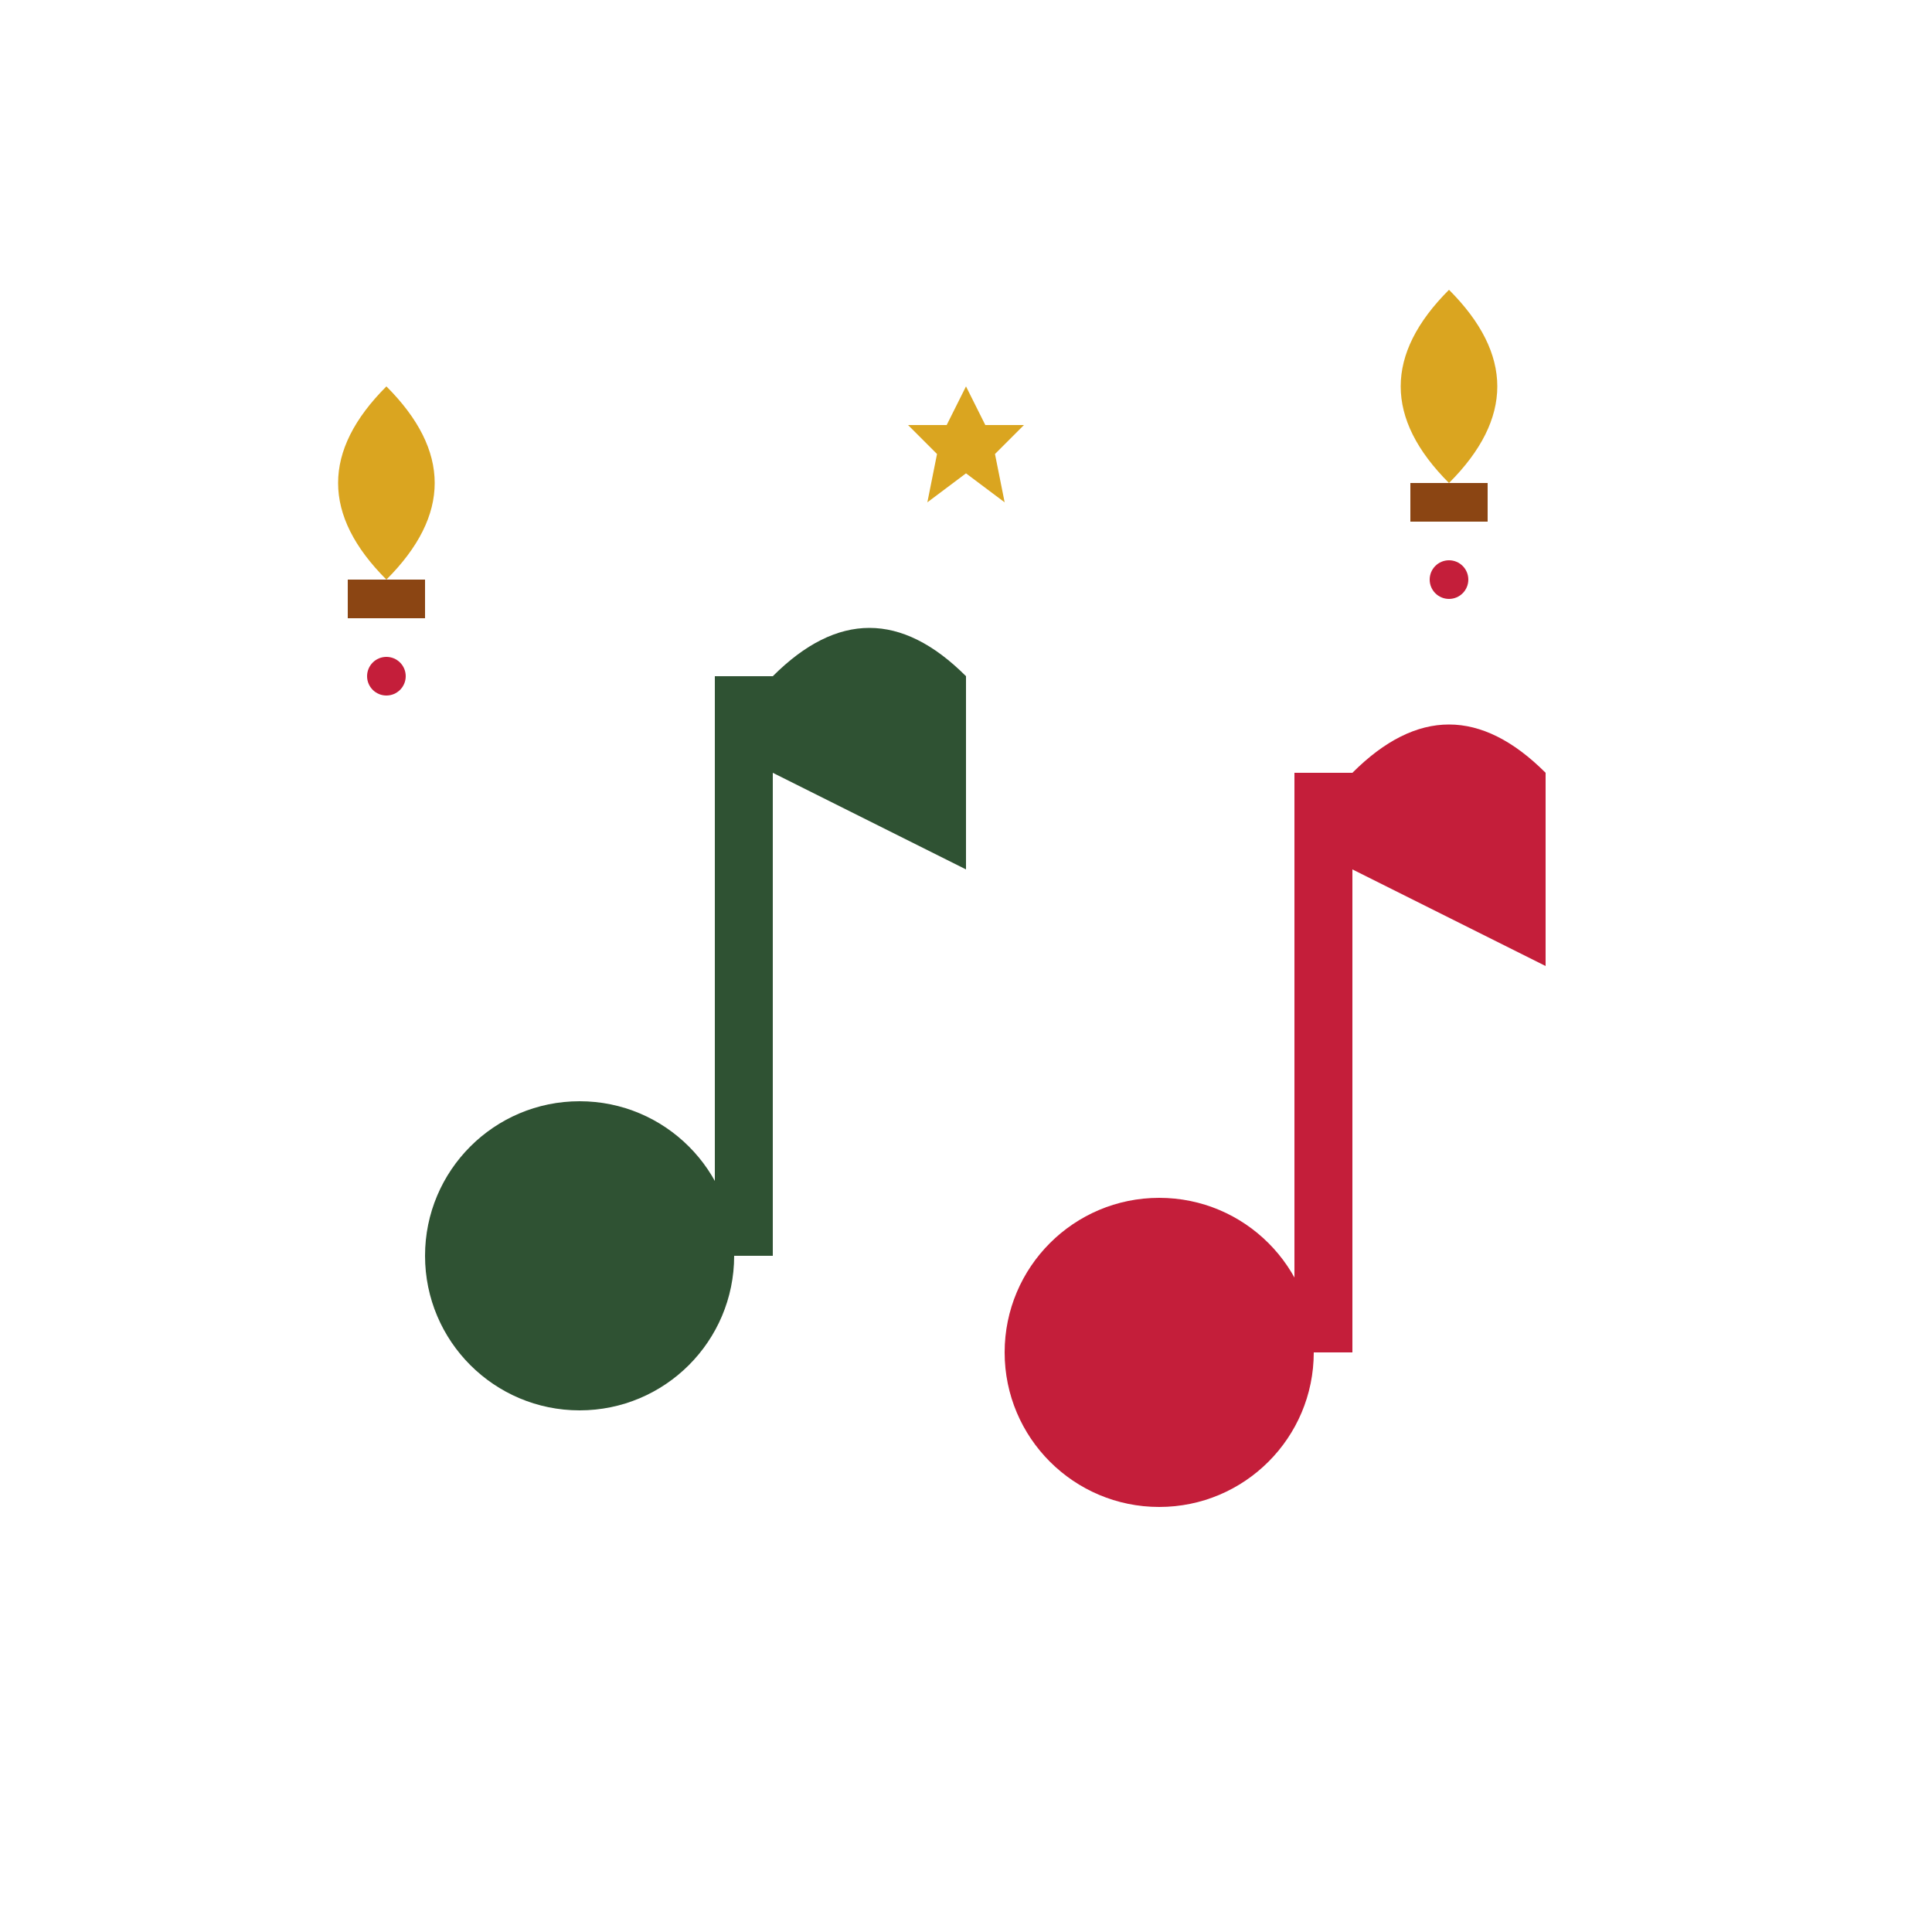
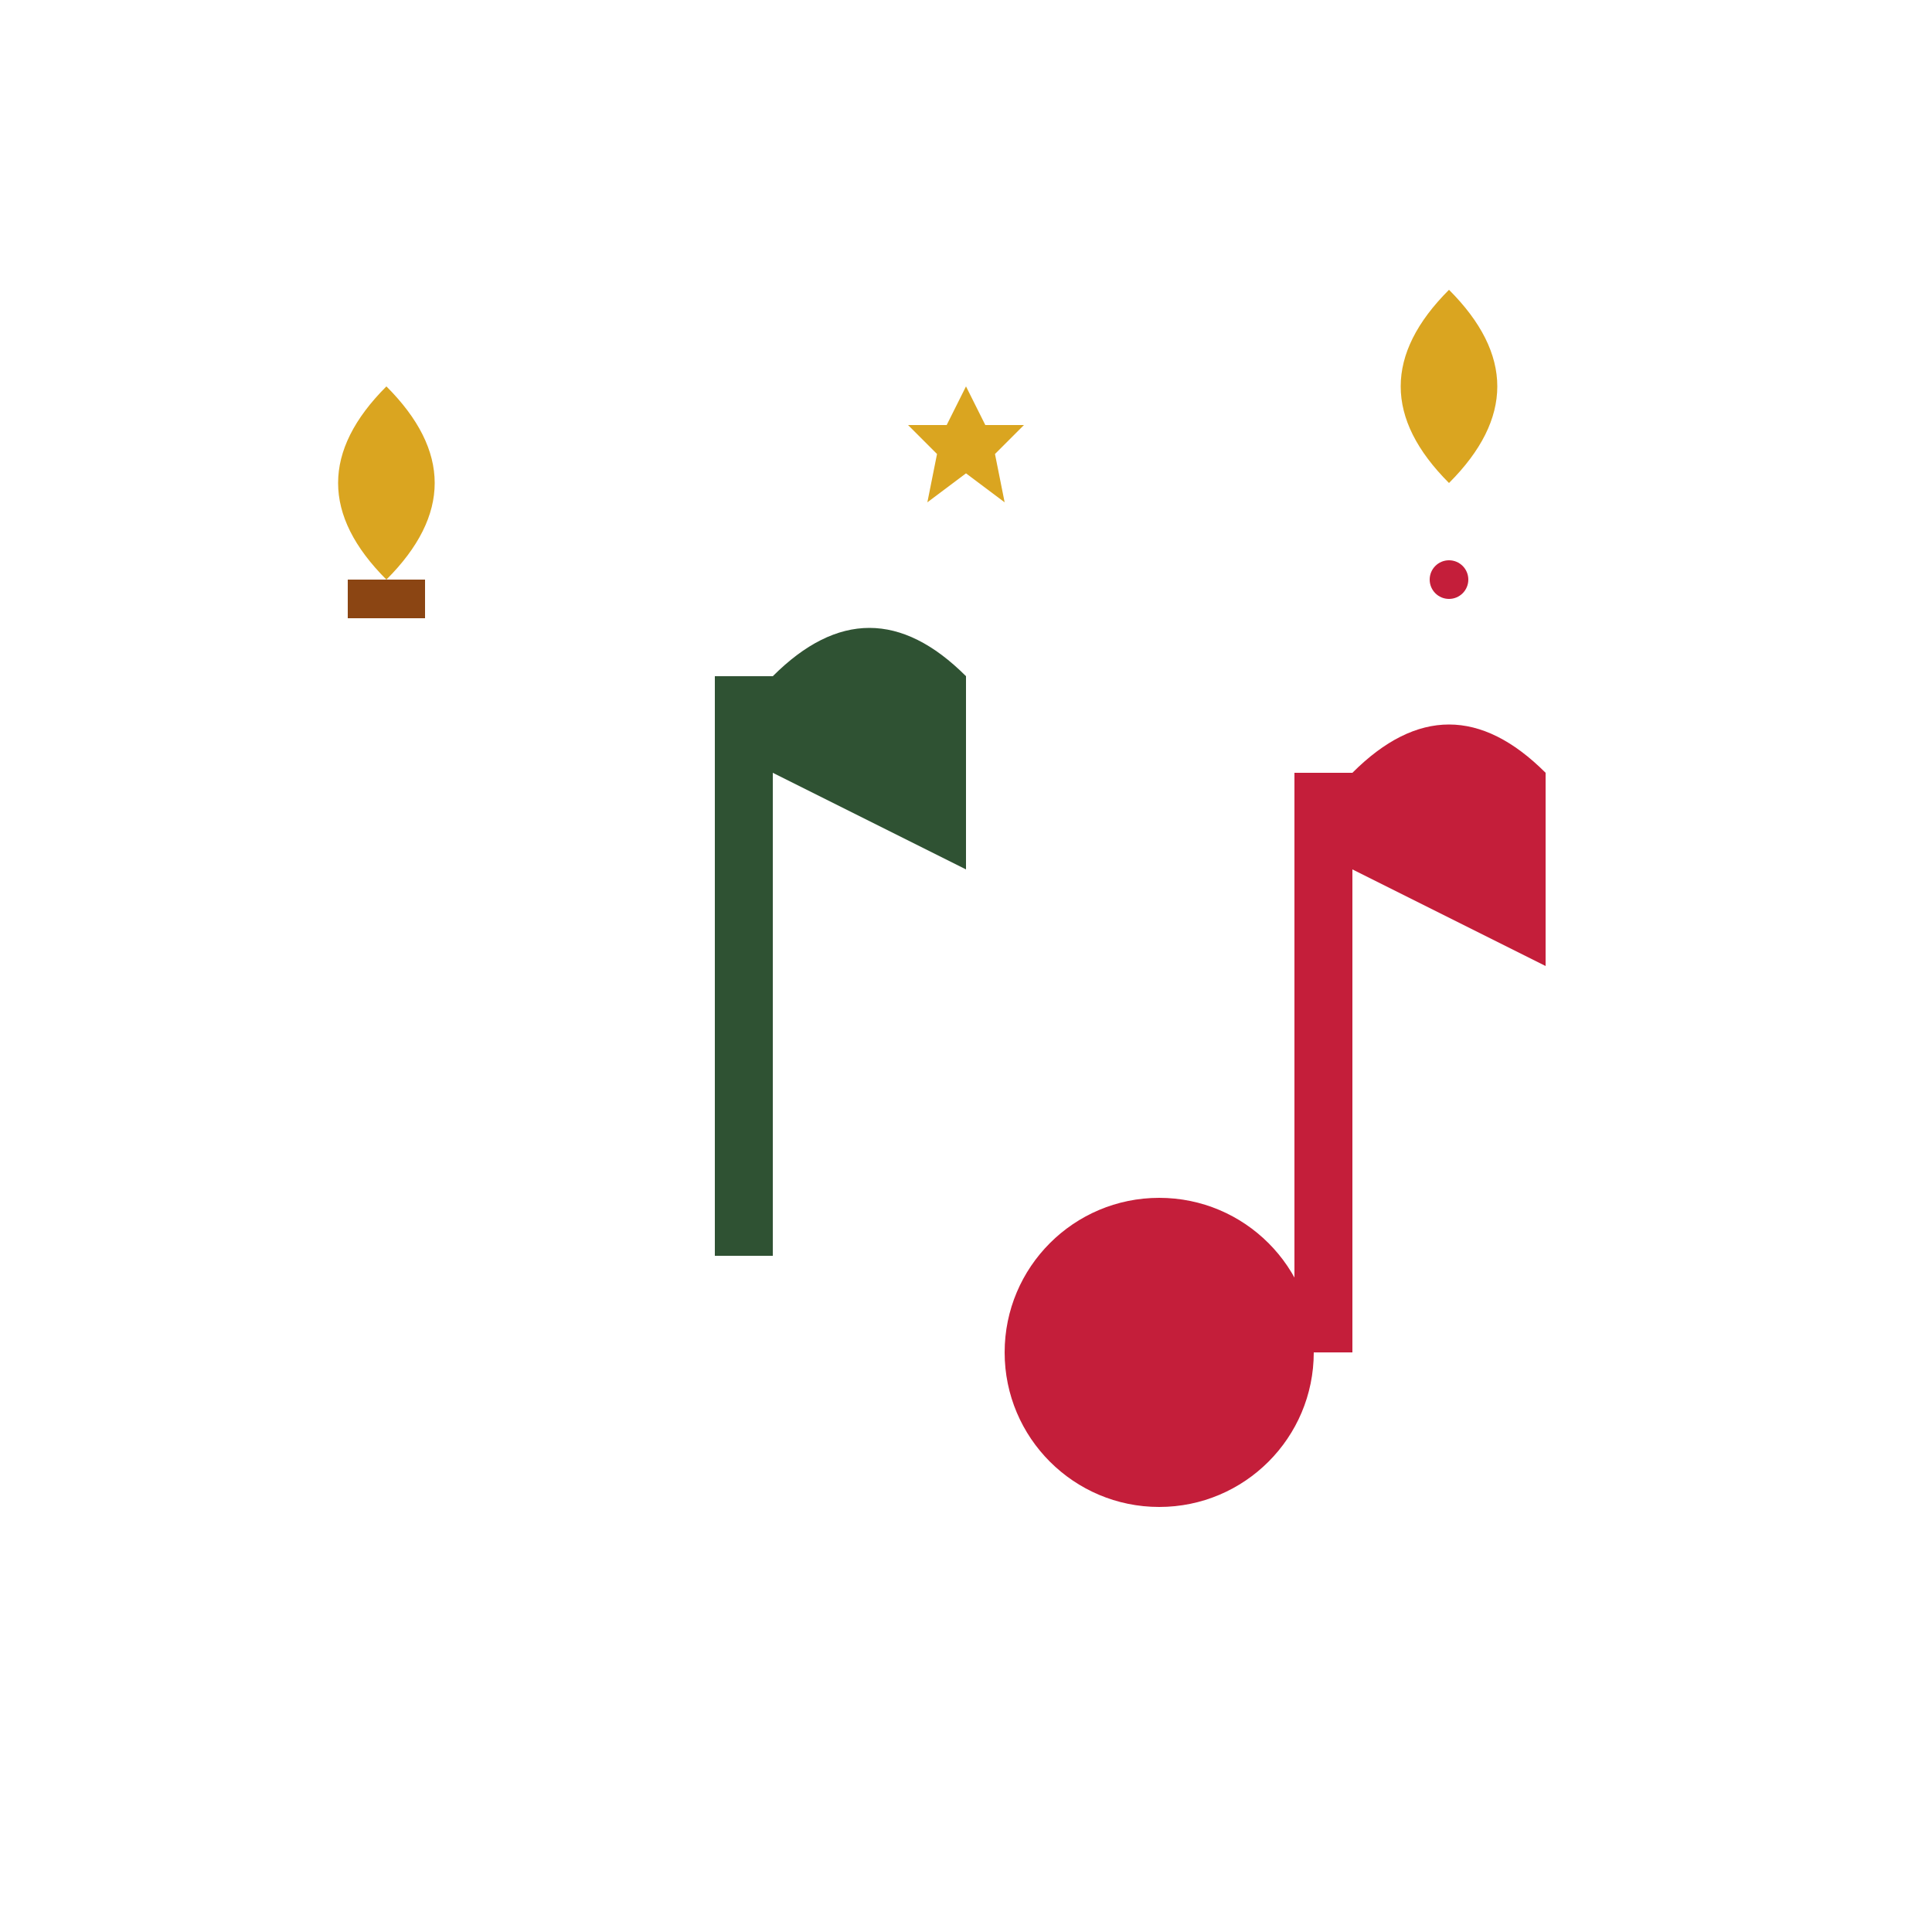
<svg xmlns="http://www.w3.org/2000/svg" viewBox="0 0 100 100" fill="currentColor">
-   <circle cx="30" cy="65" r="8" fill="#2F5233" />
  <rect x="37" y="35" width="3" height="30" fill="#2F5233" />
  <path d="M40 35 Q45 30 50 35 L50 45 L40 40 Z" fill="#2F5233" />
  <circle cx="60" cy="70" r="8" fill="#C41E3A" />
  <rect x="67" y="40" width="3" height="30" fill="#C41E3A" />
  <path d="M70 40 Q75 35 80 40 L80 50 L70 45 Z" fill="#C41E3A" />
  <path d="M20 30 Q15 25 20 20 Q25 25 20 30" fill="#DAA520" />
  <rect x="18" y="30" width="4" height="2" fill="#8B4513" />
-   <circle cx="20" cy="35" r="1" fill="#C41E3A" />
  <path d="M75 25 Q70 20 75 15 Q80 20 75 25" fill="#DAA520" />
-   <rect x="73" y="25" width="4" height="2" fill="#8B4513" />
  <circle cx="75" cy="30" r="1" fill="#C41E3A" />
  <path d="M50 20 L51 22 L53 22 L51.5 23.5 L52 26 L50 24.5 L48 26 L48.5 23.5 L47 22 L49 22 Z" fill="#DAA520" />
</svg>